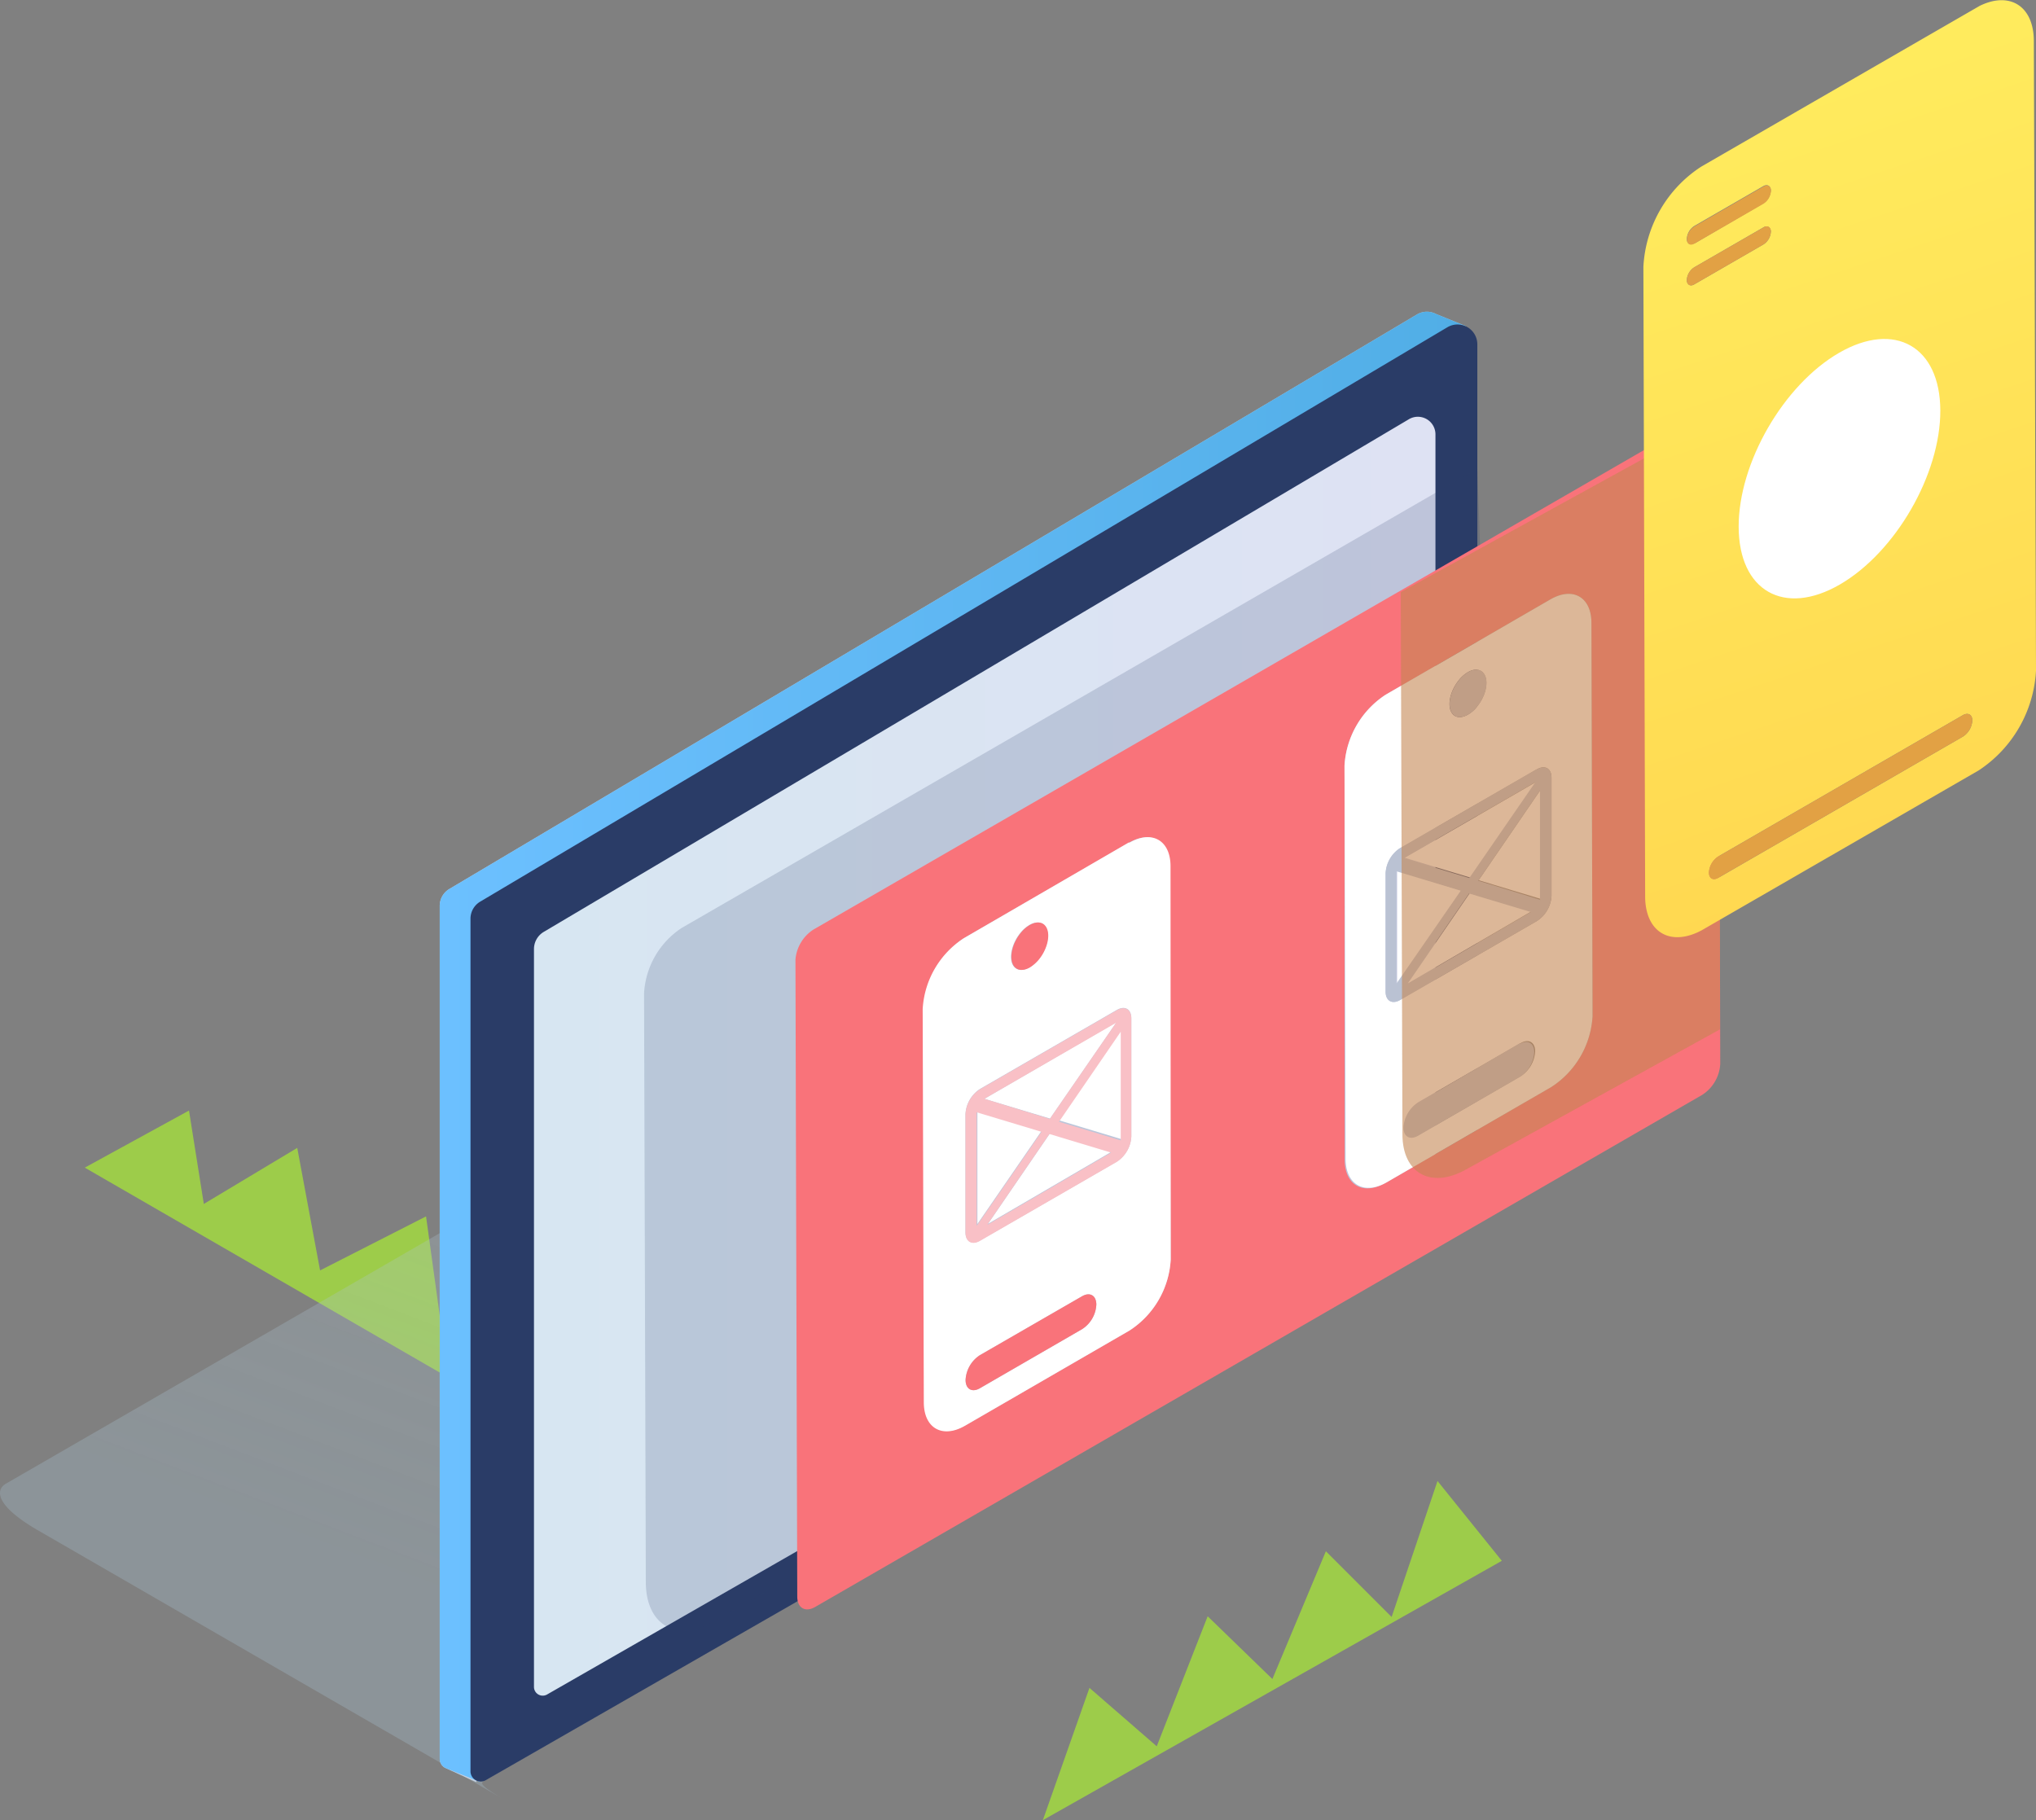
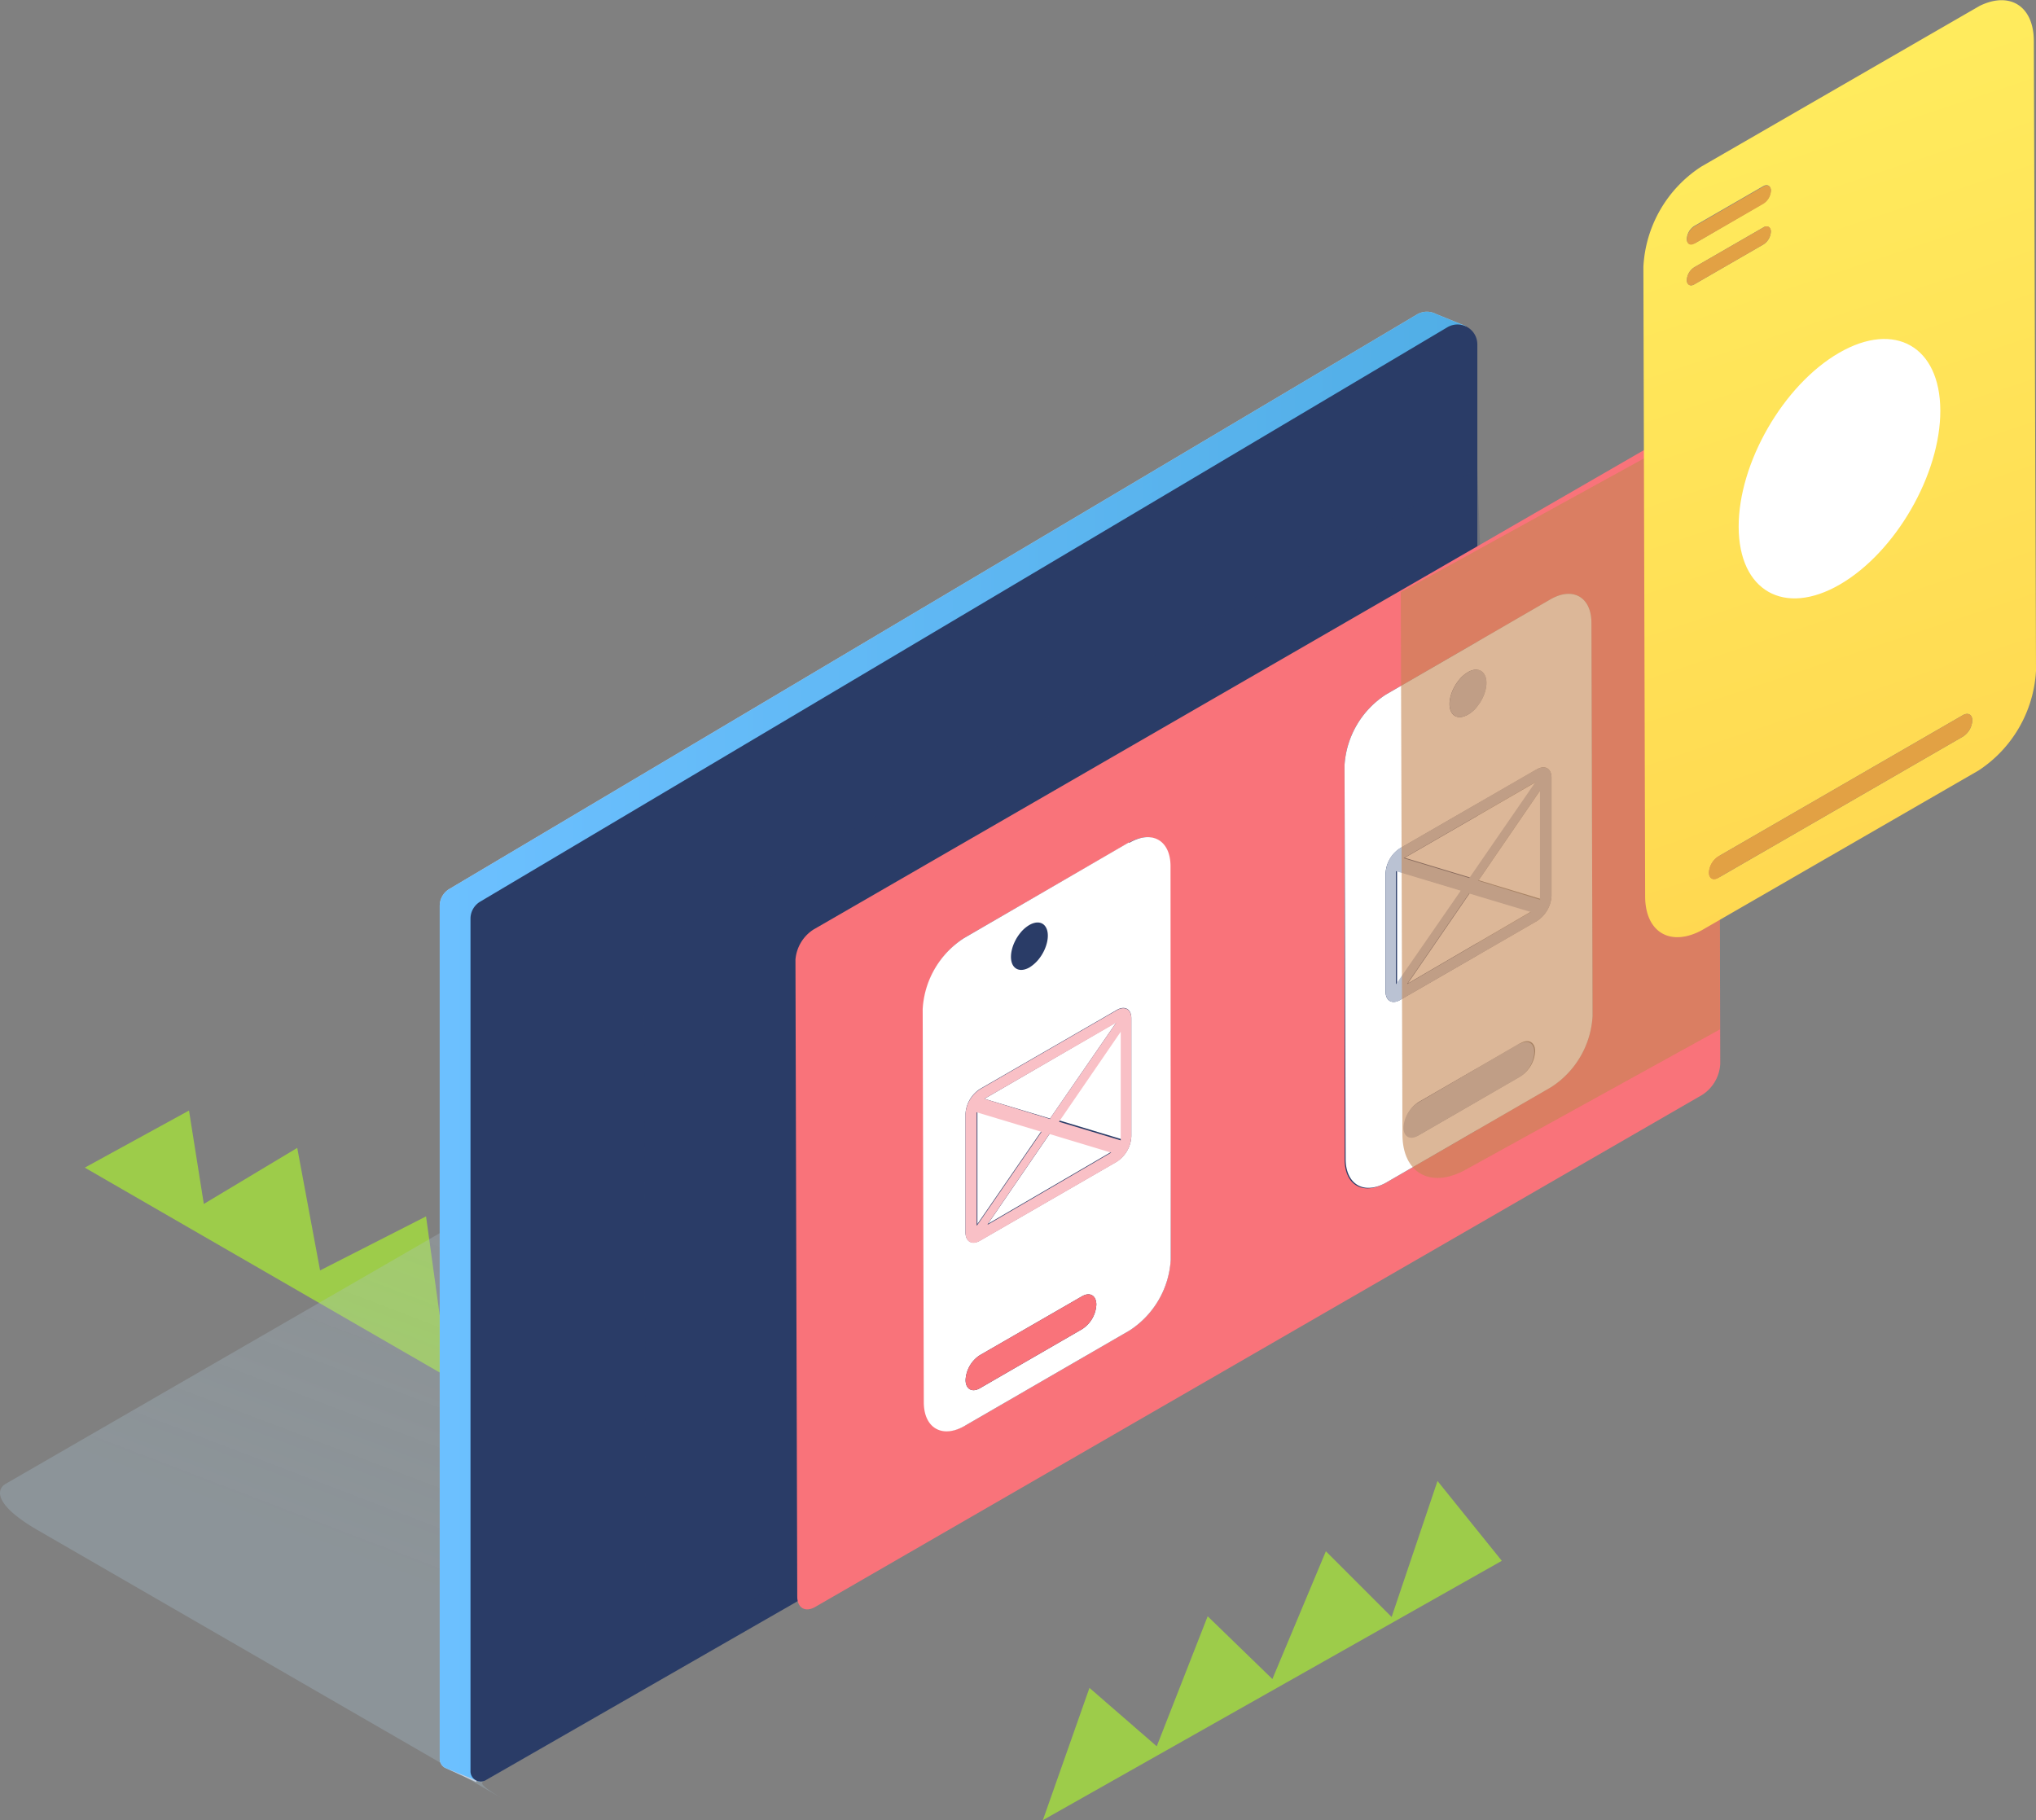
<svg xmlns="http://www.w3.org/2000/svg" viewBox="0 0 197.89 176.93">
  <rect x="0" y="0" width="197.89" height="176.93" fill="#808080" stroke="none" />
  <defs>
    <linearGradient id="Градієнт_без_назви_83" data-name="Градієнт без назви 83" x1="59.51" y1="164.98" x2="114.23" y2="21.68" gradientUnits="userSpaceOnUse">
      <stop offset="0" stop-color="#a5bdcb" />
      <stop offset="1" stop-color="#d8e9f4" stop-opacity="0" />
    </linearGradient>
    <linearGradient id="Градієнт_без_назви_69" data-name="Градієнт без назви 69" x1="368.97" y1="97.2" x2="494.75" y2="115.92" gradientTransform="translate(-330.37)" gradientUnits="userSpaceOnUse">
      <stop offset="0" stop-color="#c7d1e0" />
      <stop offset="1" stop-color="#b3cade" />
    </linearGradient>
    <linearGradient id="Градієнт_без_назви_78" data-name="Градієнт без назви 78" x1="375.45" y1="105.55" x2="475.14" y2="105.55" gradientTransform="translate(-330.37)" gradientUnits="userSpaceOnUse">
      <stop offset="0" stop-color="#6cc0ff" />
      <stop offset="1" stop-color="#51aee6" />
    </linearGradient>
    <linearGradient id="Градієнт_без_назви_32" data-name="Градієнт без назви 32" x1="54.22" y1="106.47" x2="141.84" y2="106.47" gradientUnits="userSpaceOnUse">
      <stop offset="0" stop-color="#d7e6f2" />
      <stop offset="1" stop-color="#dee2f3" />
    </linearGradient>
    <clipPath id="clip-path" transform="translate(-2.32 -3.8)">
      <polygon points="79.81 161.04 79.63 95.17 169.34 43.37 169.53 109.24 79.81 161.04" style="fill: none" />
    </clipPath>
    <clipPath id="clip-path-2" transform="translate(-2.32 -3.8)">
      <polygon points="162.24 97.39 162.03 23.25 200.02 1.32 200.23 75.46 162.24 97.39" style="fill: none" />
    </clipPath>
    <linearGradient id="Градієнт_без_назви_105" data-name="Градієнт без назви 105" x1="168.49" y1="11.44" x2="206.08" y2="124.2" gradientUnits="userSpaceOnUse">
      <stop offset="0" stop-color="#ffec5e" />
      <stop offset="1" stop-color="#ffce4a" />
    </linearGradient>
  </defs>
  <title>ui-design</title>
  <g style="isolation: isolate">
    <g id="UI">
      <g>
        <polygon points="8.24 113.5 54.47 140.19 51.8 126.12 43.03 129.96 41.41 118.24 31.11 123.49 28.89 111.58 19.81 117.03 18.37 107.95 8.24 113.5" style="fill: #9dcc4a" />
        <path d="M49.62,176.78l87.72-50.6a1.58,1.58,0,0,0,0-2.72L93.58,96.56a1.57,1.57,0,0,0-1.57,0L2.93,148c-1.08.59-1.1,2.14,3.07,4.55l45.13,26.07C48.52,177.07,49.13,177.07,49.62,176.78Z" transform="translate(-2.32 -3.8)" style="opacity: 0.33;mix-blend-mode: multiply;fill: url(#Градієнт_без_назви_83)" />
        <path d="M144.77,35.49l-2.9-1.18h0a1.88,1.88,0,0,0-1.85.07L46,90.21a1.91,1.91,0,0,0-.94,1.65V174.8a1,1,0,0,0,.53.85h0l3,1.38,1.56-3.49,92.81-53.28V39.41l.59.38Z" transform="translate(-2.32 -3.8)" style="fill: url(#Градієнт_без_назви_69)" />
        <path d="M144.77,35.49l-2.9-1.18h0a1.88,1.88,0,0,0-1.85.07L46,90.21a1.91,1.91,0,0,0-.94,1.65V174.8a1,1,0,0,0,.53.85h0L48.94,177l1.18-3.44,92.81-53.28V39.41l.59.38Z" transform="translate(-2.32 -3.8)" style="fill: url(#Градієнт_без_назви_78)" />
        <path d="M145.91,120.34a2,2,0,0,1-1,1.75L49.49,176.87a1,1,0,0,1-1.44-.84V93.09A1.93,1.93,0,0,1,49,91.44l94-55.83a1.93,1.93,0,0,1,2.91,1.65Z" transform="translate(-2.32 -3.8)" style="fill: #2a3c67" />
-         <path d="M141.84,119,55.5,168.51a.85.85,0,0,1-1.28-.74V96.05a1.94,1.94,0,0,1,.94-1.66l84.1-49.84A1.71,1.71,0,0,1,141.84,46Z" transform="translate(-2.32 -3.8)" style="fill: url(#Градієнт_без_назви_32)" />
        <g style="opacity: 0.18;mix-blend-mode: multiply">
          <g style="isolation: isolate">
            <path d="M145.91,49.36,68.58,94a8.14,8.14,0,0,0-3.66,6.36l.17,57.2c0,4.22,3,5.95,6.67,3.84l76.53-44.19" transform="translate(-2.32 -3.8)" style="fill: #2a3c67" />
          </g>
        </g>
        <polygon points="101.36 176.93 145.97 151.72 139.72 143.96 135.26 157.18 128.87 150.79 123.67 163.21 117.38 157.11 112.43 169.75 105.89 164.07 101.36 176.93" style="fill: #9dcc4a" />
        <g style="isolation: isolate">
          <g style="clip-path: url(#clip-path)">
            <g>
              <path d="M96.17,142.34c-2.19,1.27-4,.24-4-2.28l-.11-38.22A8.8,8.8,0,0,1,96,95l16-9.26c2.2-1.27,4-.24,4,2.28l.1,38.22a8.79,8.79,0,0,1-4,6.89l-16,9.26m40.91-23.62c-2.2,1.27-4,.24-4-2.28L133,78.22a8.84,8.84,0,0,1,4-6.89l16-9.26c2.2-1.27,4-.24,4,2.28l.11,38.22a8.79,8.79,0,0,1-4,6.89l-16,9.26M167.6,44.38,81.38,94.16a3.85,3.85,0,0,0-1.75,3L79.81,159c0,1.11.79,1.56,1.75,1l86.22-49.78a3.83,3.83,0,0,0,1.74-3l-.17-61.85c0-1.11-.79-1.56-1.75-1" transform="translate(-2.32 -3.8)" style="fill: #f9737a" />
              <path d="M145.15,90.65l-6,8.75,12-7-6-1.8m6.89-10-6,8.76,6.07,1.83,0-10.59m-14,7.84,0,11,6.27-9.09-6.3-1.9m13.58-8.66-12.8,7.39,6.38,1.93,6.42-9.32m-11.44,34.34c-.77.44-1.39.08-1.4-.8a3.06,3.06,0,0,1,1.39-2.41l9.92-5.73c.77-.44,1.4-.08,1.4.8a3.06,3.06,0,0,1-1.39,2.41l-9.92,5.73M138.4,101c-.78.45-1.41.08-1.41-.81l0-11.5a3.09,3.09,0,0,1,1.41-2.43l13.3-7.68c.78-.45,1.41-.09,1.42.8l0,11.51a3.11,3.11,0,0,1-1.41,2.43L138.4,101M145,73.26c-.62.36-1.22.34-1.55-.13-.5-.7-.21-2.13.65-3.2a3.23,3.23,0,0,1,.89-.79c.62-.36,1.22-.33,1.55.14.51.69.22,2.12-.64,3.18a3,3,0,0,1-.9.8m8-11.19-16,9.26a8.84,8.84,0,0,0-4,6.89l.11,38.22c0,2.52,1.81,3.55,4,2.28l16-9.26a8.79,8.79,0,0,0,4-6.89L157,64.35c0-2.52-1.81-3.55-4-2.28" transform="translate(-2.32 -3.8)" style="fill: #fff" />
              <path d="M145,69.14a3.23,3.23,0,0,0-.89.79c-.86,1.07-1.15,2.5-.65,3.2.33.47.93.49,1.55.13a3,3,0,0,0,.9-.8c.86-1.06,1.15-2.49.64-3.18-.33-.47-.93-.5-1.55-.14" transform="translate(-2.32 -3.8)" style="fill: #bac2d3" />
              <path d="M150,105.23,140.12,111a3.06,3.06,0,0,0-1.39,2.41c0,.88.63,1.24,1.4.8l9.92-5.73a3.06,3.06,0,0,0,1.39-2.41c0-.88-.63-1.24-1.4-.8" transform="translate(-2.32 -3.8)" style="fill: #bac2d3" />
              <path d="M104.35,114l-6,8.76,12-7-6-1.81m6.9-10-6,8.75,6.07,1.83,0-10.58m-14,7.83,0,11,6.27-9.1-6.3-1.9m13.58-8.65L98,110.61l6.38,1.92,6.42-9.31M97.57,138.74c-.77.45-1.4.09-1.4-.8a3.06,3.06,0,0,1,1.39-2.41l9.92-5.72c.77-.45,1.39-.09,1.4.8a3,3,0,0,1-1.4,2.4l-9.91,5.73m0-14.35c-.78.45-1.41.09-1.41-.81l0-11.5a3.11,3.11,0,0,1,1.41-2.43l13.3-7.68c.78-.45,1.41-.09,1.41.81l0,11.49a3.11,3.11,0,0,1-1.41,2.44l-13.3,7.68m4.81-26.55c-.62.35-1.22.33-1.56-.14-.49-.7-.2-2.13.65-3.19a3.21,3.21,0,0,1,.89-.79c.62-.36,1.23-.34,1.56.13.5.7.21,2.13-.64,3.19a3.62,3.62,0,0,1-.9.8m9.66-12.15L96,95a8.8,8.8,0,0,0-4,6.89l.11,38.22c0,2.52,1.81,3.55,4,2.28l16-9.26a8.79,8.79,0,0,0,4-6.89L116.09,88c0-2.52-1.81-3.55-4-2.28" transform="translate(-2.32 -3.8)" style="fill: #fff" />
-               <path d="M102.4,93.72a3.21,3.21,0,0,0-.89.79c-.85,1.06-1.14,2.49-.65,3.19.34.47.94.49,1.56.14a3.62,3.62,0,0,0,.9-.8c.85-1.06,1.14-2.49.64-3.19-.33-.47-.94-.49-1.56-.13" transform="translate(-2.32 -3.8)" style="fill: #f9737a" />
              <path d="M107.48,129.81l-9.92,5.72a3.06,3.06,0,0,0-1.39,2.41c0,.89.63,1.25,1.4.8l9.91-5.73a3,3,0,0,0,1.4-2.4c0-.89-.63-1.25-1.4-.8" transform="translate(-2.32 -3.8)" style="fill: #f9737a" />
              <path d="M98.32,122.79l6-8.76,6,1.81-12,7m13-8.17-6.07-1.83,6-8.75,0,10.58m-14,8.25,0-11,6.3,1.9-6.27,9.1m7.13-10.34L98,110.61l12.8-7.39-6.42,9.31M110.87,102l-13.3,7.68a3.11,3.11,0,0,0-1.41,2.43l0,11.5c0,.9.63,1.26,1.41.81l13.3-7.68a3.11,3.11,0,0,0,1.41-2.44l0-11.49c0-.9-.63-1.26-1.41-.81" transform="translate(-2.32 -3.8)" style="fill: #f9c0c6" />
              <path d="M139.11,99.4l6-8.75,6,1.8-12,7m13-8.16L146,89.41l6-8.76,0,10.59m-14,8.24,0-11,6.3,1.9L138,99.48m7.13-10.33-6.38-1.93,12.8-7.39-6.42,9.32m6.51-10.56-13.3,7.68A3.09,3.09,0,0,0,137,88.7l0,11.5c0,.89.63,1.26,1.41.81l13.3-7.68a3.11,3.11,0,0,0,1.41-2.43l0-11.51c0-.89-.64-1.25-1.42-.8" transform="translate(-2.32 -3.8)" style="fill: #bac2d3" />
            </g>
          </g>
        </g>
        <g style="opacity: 0.59;mix-blend-mode: multiply">
          <g style="isolation: isolate">
            <g>
              <path d="M138.47,61.36l.16,52.7c0,3.8,2.78,5.33,6.18,3.42l24.68-13.62V44.3Z" transform="translate(-2.32 -3.8)" style="fill: #c48551" />
              <path d="M173.77,19.57" transform="translate(-2.32 -3.8)" style="fill: #c48551" />
            </g>
          </g>
        </g>
        <g style="isolation: isolate">
          <g style="clip-path: url(#clip-path-2)">
            <g>
              <path d="M169.33,89.13c-.5.29-.91.06-.91-.52a2,2,0,0,1,.91-1.56L193.1,73.32c.51-.29.92-.06.92.51a2,2,0,0,1-.91,1.57L169.33,89.13M167,31.44c-.4.24-.73,0-.73-.41a1.57,1.57,0,0,1,.73-1.25l6.72-3.88c.39-.23.72,0,.72.41a1.57,1.57,0,0,1-.72,1.25L167,31.44m0-4c-.4.23-.73.05-.73-.42a1.59,1.59,0,0,1,.72-1.25l6.72-3.88c.4-.23.73,0,.73.42a1.59,1.59,0,0,1-.72,1.25L167,27.48m27.37-22.9L167.67,20a12.37,12.37,0,0,0-5.62,9.74l.17,61.17c0,3.58,2.54,5,5.66,3.23l26.71-15.42A12.41,12.41,0,0,0,200.21,69L200,7.81c0-3.58-2.55-5-5.66-3.23" transform="translate(-2.32 -3.8)" style="fill: url(#Градієнт_без_назви_105)" />
              <path d="M193.1,73.32,169.33,87.05a2,2,0,0,0-.91,1.56c0,.58.41.81.91.52L193.11,75.4a2,2,0,0,0,.91-1.57c0-.57-.41-.8-.92-.51" transform="translate(-2.32 -3.8)" style="fill: #e2a144" />
              <path d="M181.08,38.09c-5.42,3.13-9.79,10.71-9.77,16.93s4.42,8.73,9.83,5.6,9.79-10.7,9.77-16.92-4.42-8.73-9.83-5.61" transform="translate(-2.32 -3.8)" style="fill: #fff" />
              <path d="M173.72,21.93,167,25.81a1.59,1.59,0,0,0-.72,1.25c0,.47.33.65.73.42l6.72-3.88a1.59,1.59,0,0,0,.72-1.25c0-.46-.33-.65-.73-.42" transform="translate(-2.32 -3.8)" style="fill: #e2a144" />
              <path d="M173.74,25.9,167,29.78a1.57,1.57,0,0,0-.73,1.25c0,.46.33.65.73.41l6.72-3.88a1.57,1.57,0,0,0,.72-1.25c0-.46-.33-.64-.72-.41" transform="translate(-2.32 -3.8)" style="fill: #e2a144" />
            </g>
          </g>
        </g>
      </g>
    </g>
  </g>
</svg>